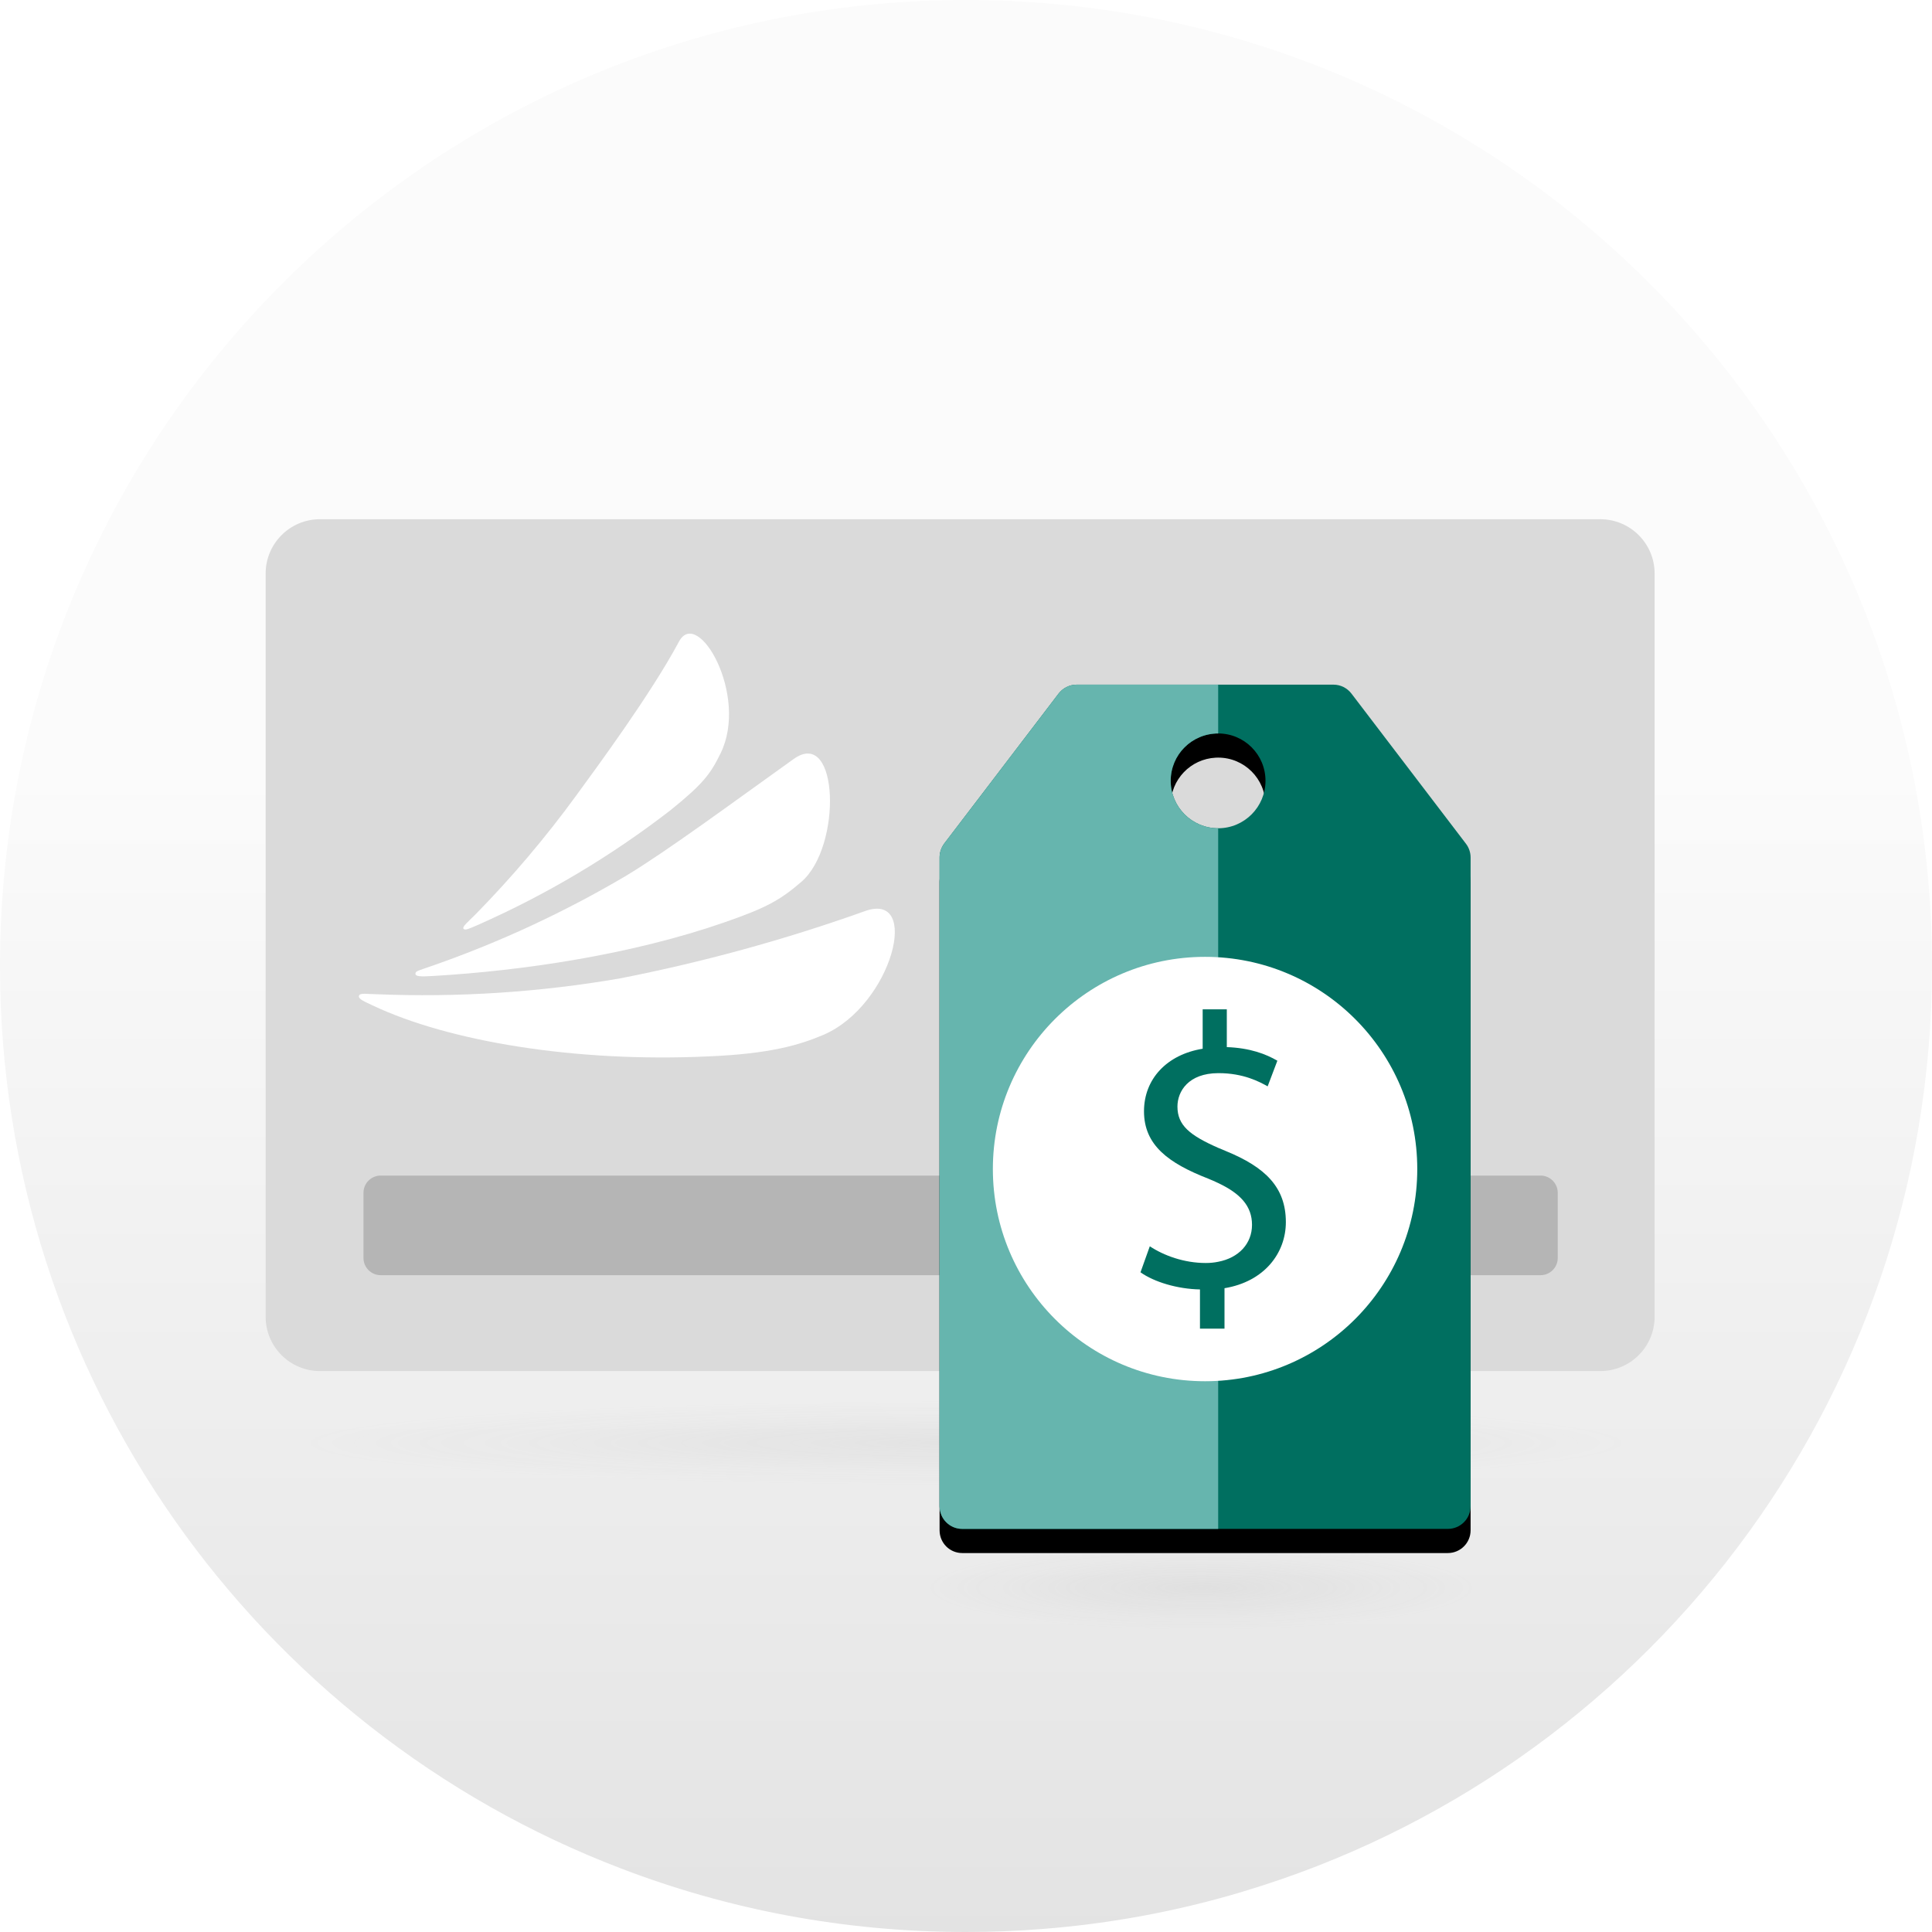
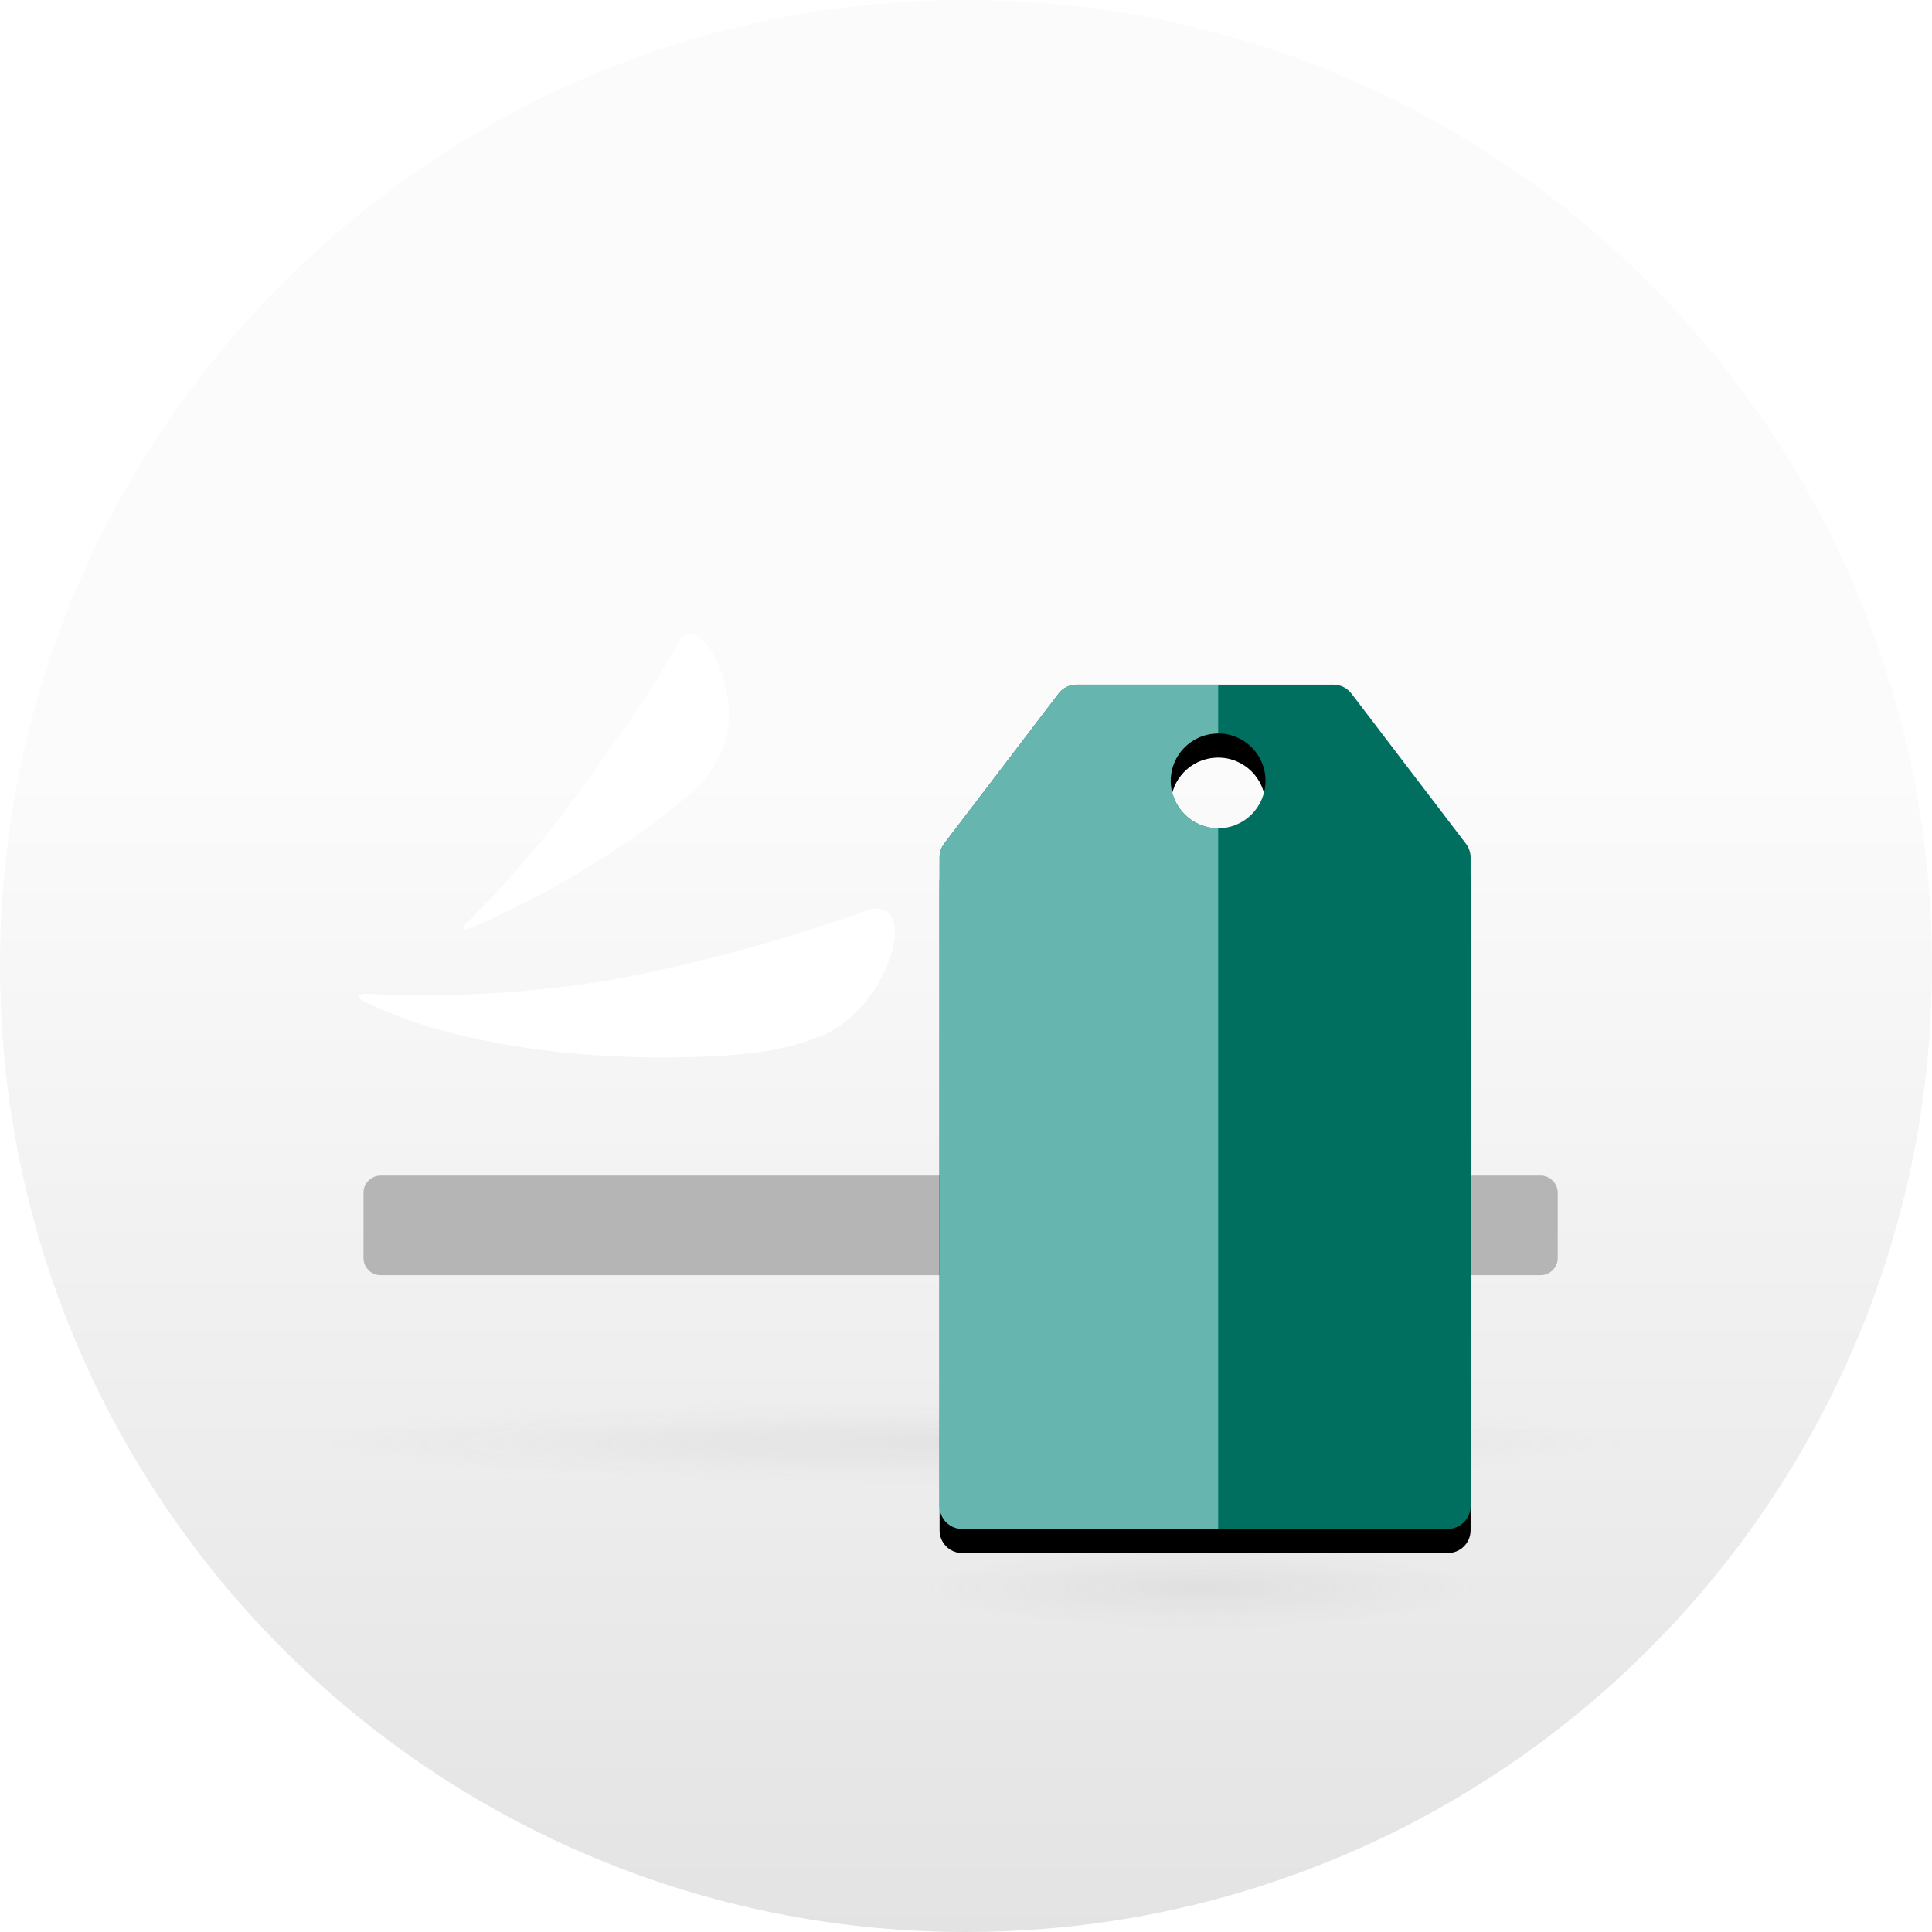
<svg xmlns="http://www.w3.org/2000/svg" xmlns:xlink="http://www.w3.org/1999/xlink" width="160px" height="160px" viewBox="0 0 160 160" version="1.1">
  <title>illustration/PromoSelect</title>
  <defs>
    <linearGradient x1="50%" y1="40%" x2="50%" y2="100%" id="linearGradient-1">
      <stop stop-color="#FBFBFB" offset="0%" />
      <stop stop-color="#E3E3E3" offset="100%" />
    </linearGradient>
-     <path d="M102.963,156.643 C102.914,156.662 102.865,156.682 102.816,156.691 C97.501,158.277 91.961,159.314 86.255,159.756 C84.189,159.922 82.104,160 80,160 C69.928,160 60.296,158.141 51.418,154.734 C21.348,143.242 0,114.112 0,80 C0,35.815 35.815,0 80,0 C124.185,0 160,35.815 160,80 C160,116.207 135.95,146.786 102.963,156.643 Z" id="path-2" />
+     <path d="M102.963,156.643 C102.914,156.662 102.865,156.682 102.816,156.691 C97.501,158.277 91.961,159.314 86.255,159.756 C84.189,159.922 82.104,160 80,160 C69.928,160 60.296,158.141 51.418,154.734 C0,35.815 35.815,0 80,0 C124.185,0 160,35.815 160,80 C160,116.207 135.95,146.786 102.963,156.643 Z" id="path-2" />
    <radialGradient cx="50%" cy="50%" fx="50%" fy="50%" r="50%" gradientTransform="translate(0.5,0.5),scale(0.061,1),rotate(-90),scale(1,15.843),translate(-0.5,-0.5)" id="radialGradient-4">
      <stop stop-color="#989898" stop-opacity="0.15" offset="0%" />
      <stop stop-color="#989898" stop-opacity="0" offset="100%" />
    </radialGradient>
    <radialGradient cx="50%" cy="50%" fx="50%" fy="50%" r="50%" gradientTransform="translate(0.5,0.5),scale(0.156,1),rotate(-90),scale(1,6.473),translate(-0.5,-0.5)" id="radialGradient-5">
      <stop stop-color="#989898" stop-opacity="0.15" offset="0%" />
      <stop stop-color="#989898" stop-opacity="0" offset="100%" />
    </radialGradient>
    <path d="M57.688,83.617 C56.649,83.617 55.812,82.779 55.812,81.73 L55.812,81.73 L55.812,28.016 C55.812,27.603 55.946,27.201 56.192,26.866 L56.192,26.866 L65.662,14.448 C66.018,13.979 66.577,13.7 67.158,13.7 L67.158,13.7 L88.432,13.7 C89.024,13.7 89.571,13.979 89.928,14.448 L89.928,14.448 L99.398,26.866 C99.655,27.201 99.789,27.603 99.789,28.016 L99.789,28.016 L99.789,81.73 C99.789,82.779 98.94,83.617 97.902,83.617 L97.902,83.617 Z M78.884,17.742 L78.681,17.747 C76.598,17.852 74.952,19.564 74.952,21.662 C74.952,23.828 76.706,25.593 78.884,25.593 C81.05,25.593 82.803,23.828 82.803,21.662 C82.803,19.496 81.05,17.742 78.884,17.742 L78.884,17.742 Z" id="path-6" />
    <filter x="-29.6%" y="-15.7%" width="159.1%" height="137.2%" filterUnits="objectBoundingBox" id="filter-7">
      <feOffset dx="0" dy="2" in="SourceAlpha" result="shadowOffsetOuter1" />
      <feGaussianBlur stdDeviation="4" in="shadowOffsetOuter1" result="shadowBlurOuter1" />
      <feColorMatrix values="0 0 0 0 0   0 0 0 0 0   0 0 0 0 0  0 0 0 0.2 0" type="matrix" in="shadowBlurOuter1" />
    </filter>
  </defs>
  <g id="illustration/PromoSelect" stroke="none" stroke-width="1" fill="none" fill-rule="evenodd">
    <g id="Group-10" transform="translate(0, -0)">
      <path d="M102.963,156.643 C102.914,156.662 102.865,156.682 102.816,156.691 C97.501,158.277 91.961,159.314 86.254,159.756 C84.189,159.922 82.104,160 80,160 C69.928,160 60.296,158.141 51.418,154.734 C21.348,143.242 0,114.112 0,80 C0,35.815 35.814,0 80,0 C124.184,0 160,35.815 160,80 C160,116.207 135.949,146.786 102.963,156.643 Z" id="Fill-1" fill="url(#linearGradient-1)" />
      <mask id="mask-3" fill="white">
        <use xlink:href="#path-2" />
      </mask>
      <g id="Mask" />
    </g>
    <rect id="shadow1" fill-opacity="0.8" fill="url(#radialGradient-4)" x="23" y="116" width="114" height="7" />
    <rect id="shadow1-copy" fill-opacity="0.8" fill="url(#radialGradient-5)" x="77" y="128" width="45" height="7" />
    <g id="Group-20" transform="translate(22, 43)">
-       <path d="M110.531,70.546 L4.497,70.546 C2.014,70.546 0,68.532 0,66.049 L0,4.497 C0,2.014 2.014,-0 4.497,-0 L110.531,-0 C113.013,-0 115.028,2.014 115.028,4.497 L115.028,66.049 C115.028,68.532 113.013,70.546 110.531,70.546" id="Fill-1" fill="#DADADA" />
      <path d="M105.58,62.605 L9.528,62.605 C8.741,62.605 8.102,61.967 8.102,61.179 L8.102,55.782 C8.102,54.995 8.741,54.356 9.528,54.356 L105.58,54.356 C106.367,54.356 107.006,54.995 107.006,55.782 L107.006,61.179 C107.006,61.967 106.367,62.605 105.58,62.605" id="Fill-4" fill="#B5B5B5" />
-       <path d="M44.364,30.032 C47.757,27.114 47.474,17.21 43.742,19.847 C38.556,23.551 33.245,27.484 29.823,29.544 C24.765,32.529 19.43,35.01 13.887,36.951 C12.621,37.395 12.406,37.41 12.406,37.64 C12.406,37.87 12.806,37.891 13.887,37.825 C21.422,37.381 30.334,36.048 38.008,33.381 C41.489,32.174 42.623,31.529 44.364,30.032" id="Fill-6" fill="#FFFFFF" />
      <path d="M46.2,42.699 C51.919,40.225 54.348,30.662 49.548,32.484 C42.95,34.835 36.185,36.689 29.31,38.033 C22.659,39.178 15.905,39.615 9.162,39.337 C8.421,39.337 7.821,39.196 7.732,39.463 C7.643,39.729 8.147,39.928 8.947,40.306 C15.088,43.196 25.511,45.011 36.696,44.484 C41.814,44.27 44.237,43.529 46.2,42.699" id="Fill-8" fill="#FFFFFF" />
      <path d="M37.682,19.373 C40.03,14.559 35.778,7.232 34.23,10.136 C31.874,14.528 27.408,20.565 25.703,22.906 C23.169,26.378 20.387,29.66 17.377,32.728 C16.703,33.395 16.266,33.751 16.385,33.914 C16.503,34.077 16.844,33.914 17.548,33.61 C23.244,31.099 28.612,27.902 33.534,24.092 C36.245,21.906 36.852,21.077 37.682,19.373" id="Fill-10" fill="#FFFFFF" />
      <g id="Combined-Shape">
        <use fill="black" fill-opacity="1" filter="url(#filter-7)" xlink:href="#path-6" />
        <use fill="#006F60" fill-rule="evenodd" xlink:href="#path-6" />
      </g>
      <path d="M74.952,21.662 C74.952,19.496 76.706,17.742 78.884,17.742 L78.884,13.7 L67.158,13.7 C66.577,13.7 66.018,13.979 65.662,14.448 L56.192,26.866 C55.946,27.201 55.812,27.603 55.812,28.016 L55.812,81.73 C55.812,82.779 56.649,83.617 57.688,83.617 L78.884,83.617 L78.884,25.593 C76.706,25.593 74.952,23.828 74.952,21.662" id="Fill-14" fill="#66B5AE" />
-       <path d="M95.372,53.815 C95.372,44.109 87.504,36.242 77.798,36.242 C68.093,36.242 60.225,44.109 60.225,53.815 C60.225,63.52 68.093,71.388 77.798,71.388 C87.504,71.388 95.372,63.52 95.372,53.815" id="Fill-16" fill="#FFFFFF" />
-       <path d="M79.498,52.316 C79.285,52.227 79.085,52.136 78.884,52.059 C76.527,51.02 75.511,50.194 75.511,48.642 C75.511,47.37 76.427,45.883 78.884,45.873 L78.917,45.873 C80.983,45.873 82.301,46.587 82.981,46.967 L83.786,44.844 C82.848,44.297 81.53,43.785 79.599,43.717 L79.599,40.59 L77.6,40.59 L77.6,43.852 C74.64,44.331 72.741,46.352 72.741,49.032 C72.741,51.837 74.763,53.322 78.046,54.605 C78.348,54.727 78.627,54.85 78.884,54.974 C80.726,55.844 81.686,56.883 81.686,58.435 C81.686,59.987 80.592,61.17 78.884,61.495 C78.56,61.562 78.225,61.596 77.856,61.596 C76.059,61.596 74.383,60.981 73.222,60.212 L72.451,62.367 C73.579,63.169 75.511,63.752 77.376,63.785 L77.376,67.034 L79.408,67.034 L79.408,63.684 C82.725,63.136 84.489,60.758 84.489,58.212 C84.489,55.342 82.814,53.667 79.498,52.316" id="Fill-18" fill="#006F60" />
    </g>
  </g>
</svg>